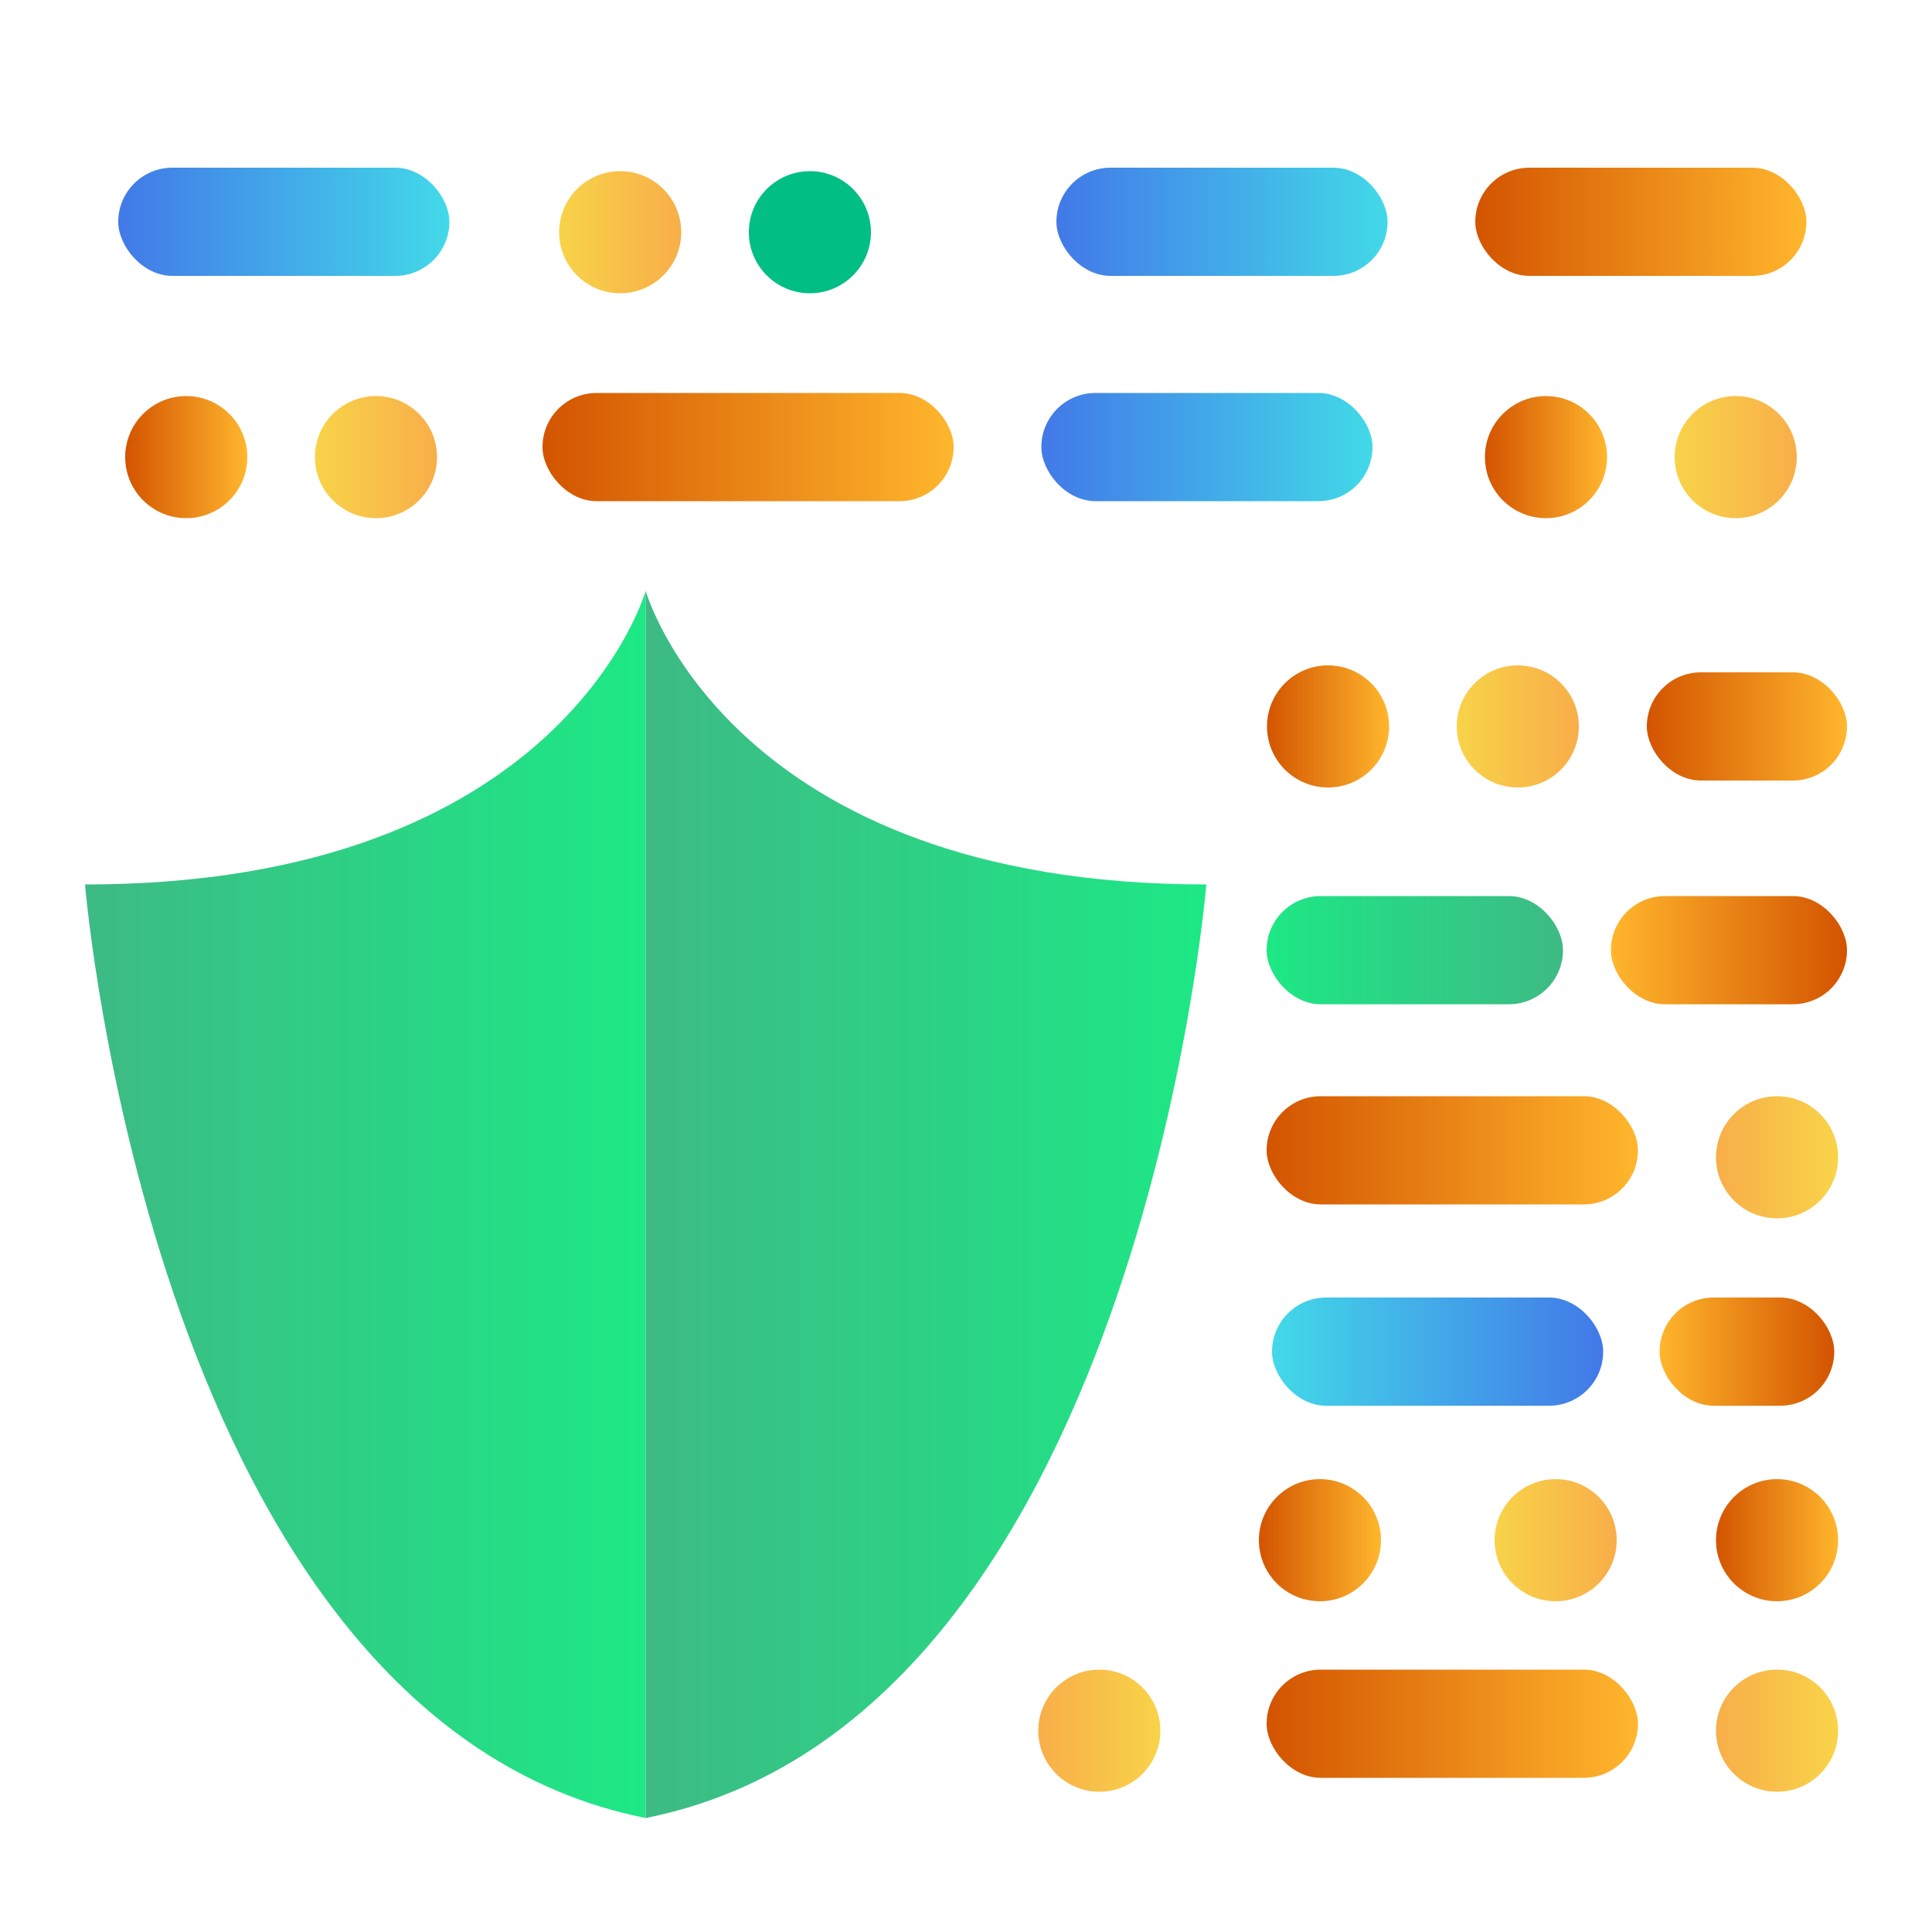
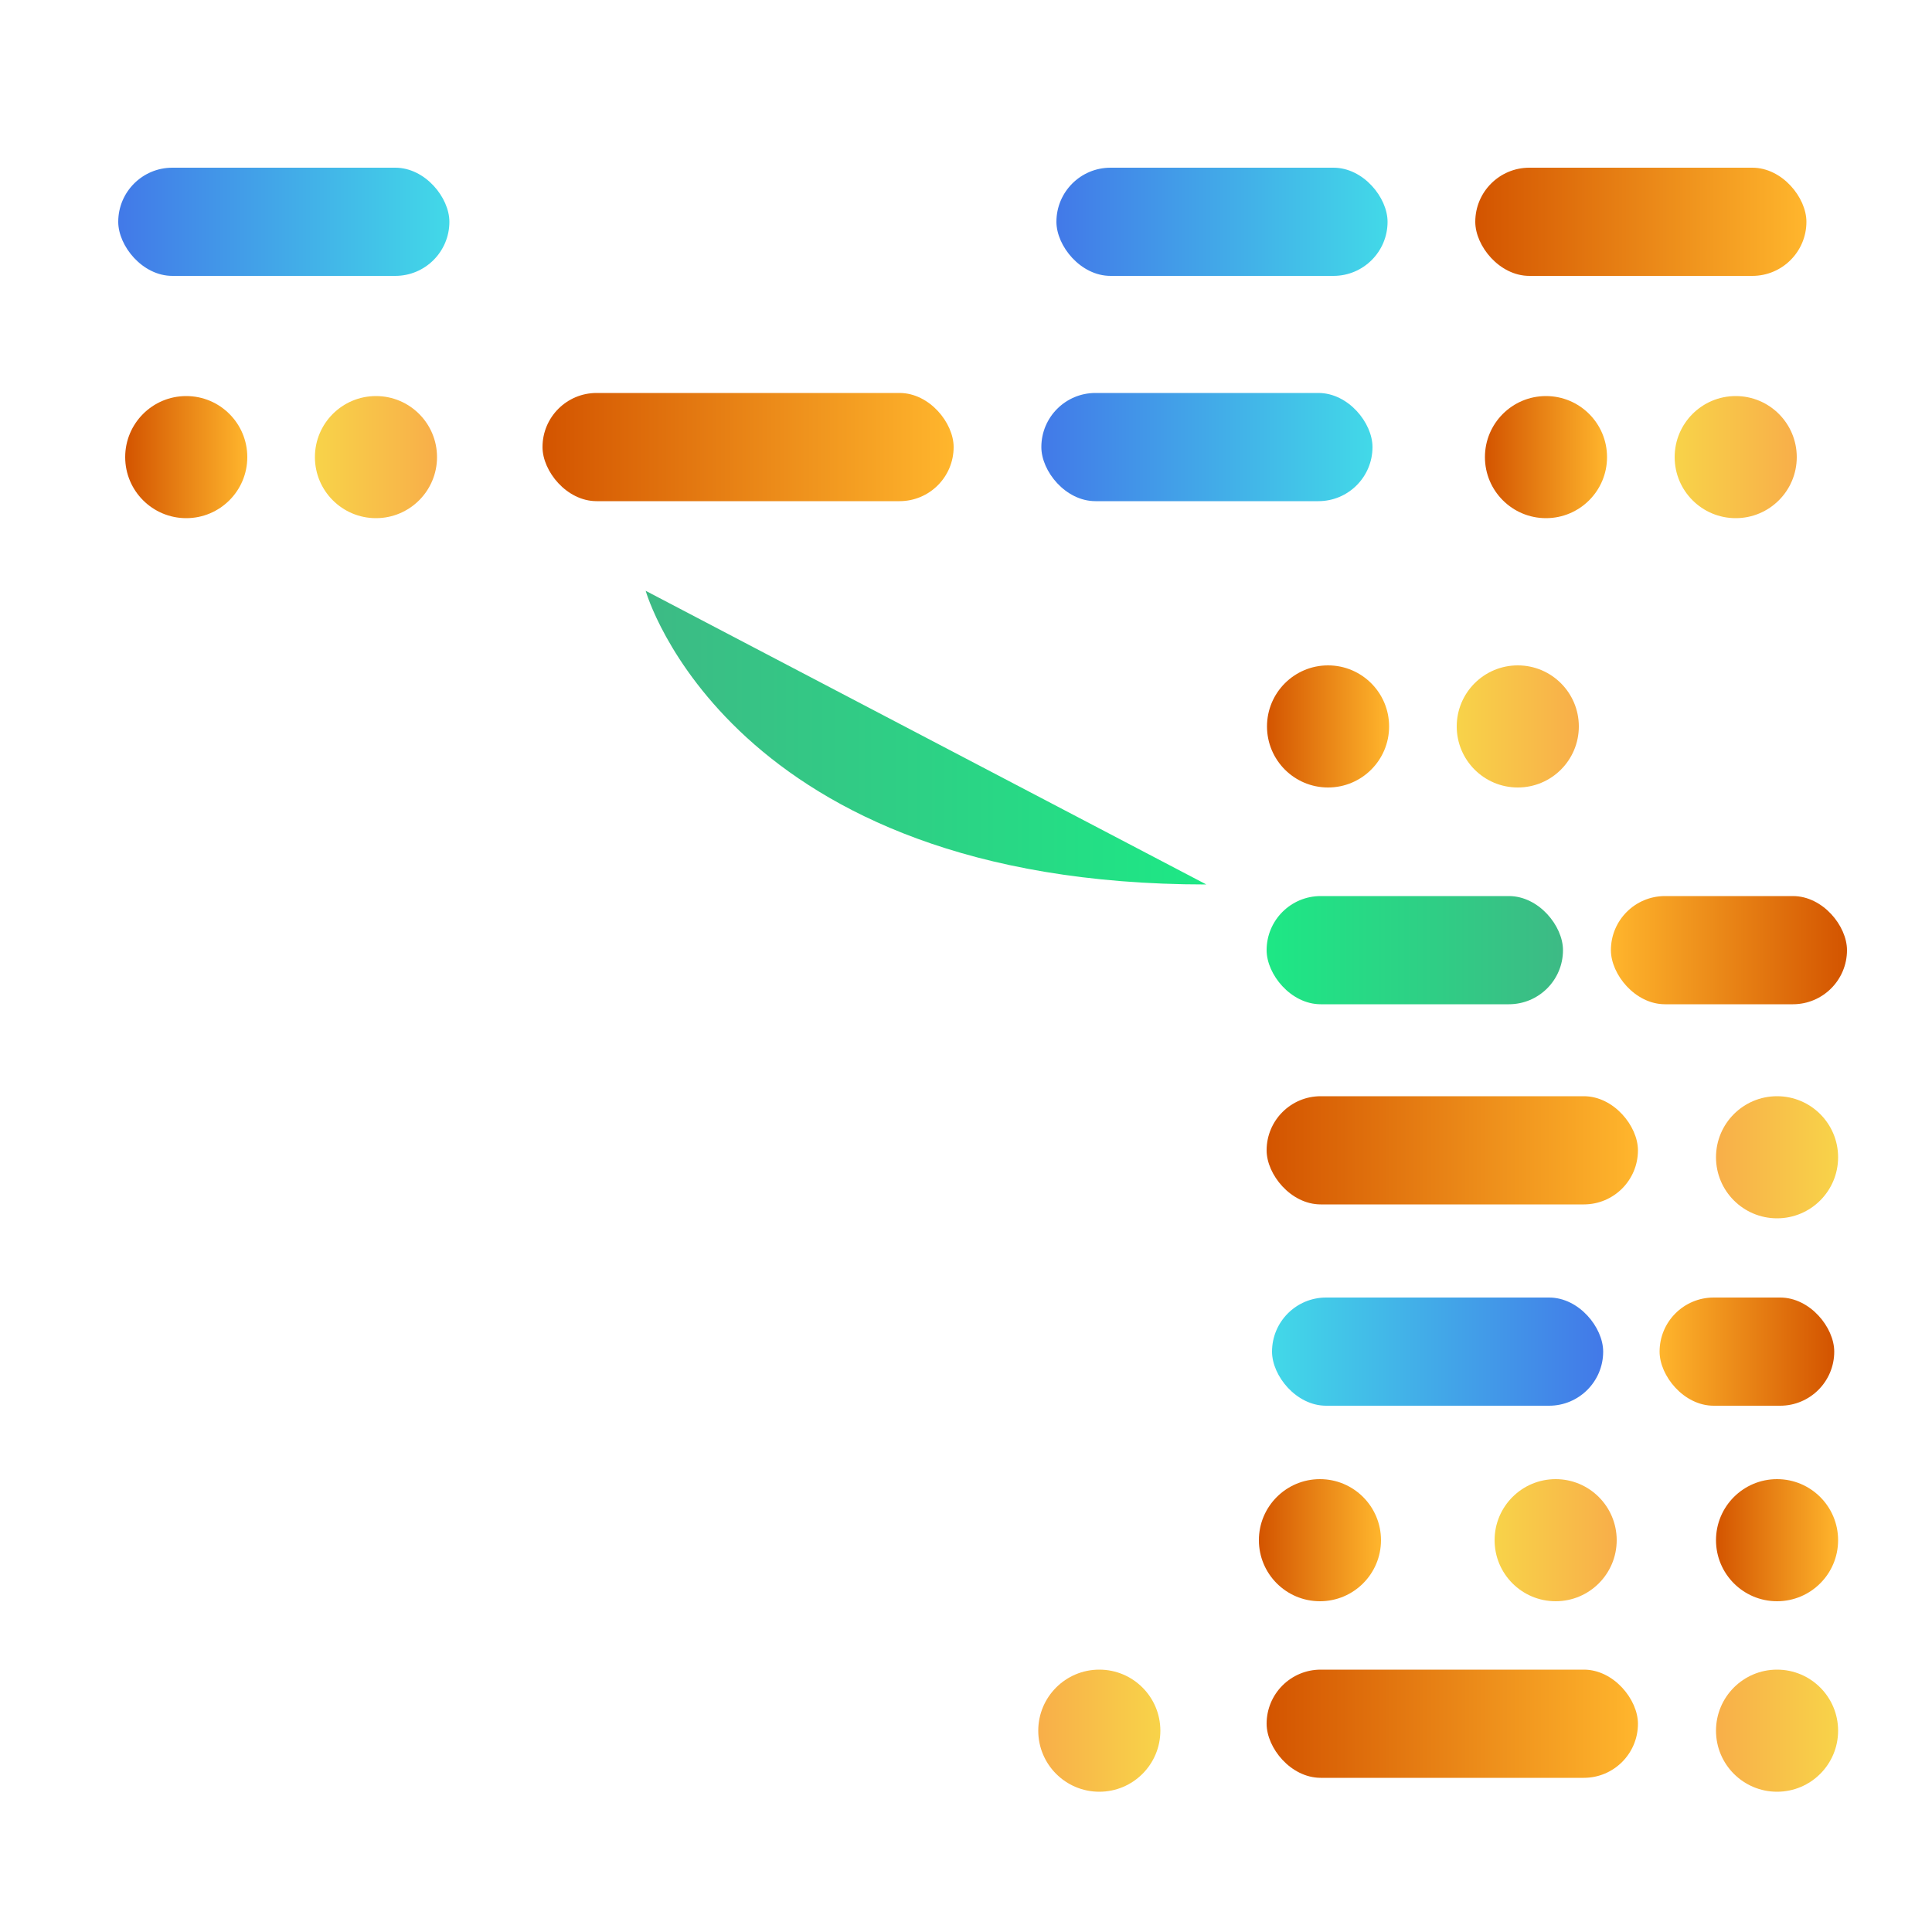
<svg xmlns="http://www.w3.org/2000/svg" xmlns:xlink="http://www.w3.org/1999/xlink" id="Layer_1" data-name="Layer 1" viewBox="0 0 50 50">
  <defs>
    <style>.cls-1{fill:url(#linear-gradient);}.cls-2{fill:url(#linear-gradient-2);}.cls-3{fill:url(#linear-gradient-3);}.cls-4{fill:url(#linear-gradient-4);}.cls-5{fill:url(#linear-gradient-5);}.cls-6{fill:#00be84;}.cls-7{fill:url(#linear-gradient-6);}.cls-8{fill:url(#linear-gradient-7);}.cls-9{fill:url(#linear-gradient-8);}.cls-10{fill:url(#linear-gradient-9);}.cls-11{fill:url(#linear-gradient-10);}.cls-12{fill:url(#linear-gradient-11);}.cls-13{fill:url(#linear-gradient-12);}.cls-14{fill:url(#linear-gradient-13);}.cls-15{fill:url(#linear-gradient-14);}.cls-16{fill:url(#linear-gradient-15);}.cls-17{fill:url(#linear-gradient-16);}.cls-18{fill:url(#linear-gradient-17);}.cls-19{fill:url(#linear-gradient-18);}.cls-20{fill:url(#linear-gradient-19);}.cls-21{fill:url(#linear-gradient-20);}.cls-22{fill:url(#linear-gradient-21);}.cls-23{fill:url(#linear-gradient-22);}.cls-24{fill:url(#linear-gradient-23);}.cls-25{fill:url(#linear-gradient-24);}.cls-26{fill:url(#linear-gradient-25);}.cls-27{fill:url(#linear-gradient-26);}.cls-28{fill:url(#linear-gradient-27);}.cls-29{opacity:0.05;}</style>
    <linearGradient id="linear-gradient" x1="2.2" y1="31.17" x2="16.71" y2="31.17" gradientUnits="userSpaceOnUse">
      <stop offset="0" stop-color="#3dba85" />
      <stop offset="1" stop-color="#1de885" />
    </linearGradient>
    <linearGradient id="linear-gradient-2" x1="16.71" y1="31.17" x2="31.22" y2="31.17" xlink:href="#linear-gradient" />
    <linearGradient id="linear-gradient-3" x1="27.34" y1="5.75" x2="35.91" y2="5.75" gradientUnits="userSpaceOnUse">
      <stop offset="0" stop-color="#4279e8" />
      <stop offset="1" stop-color="#42d9e8" />
    </linearGradient>
    <linearGradient id="linear-gradient-4" x1="3.06" y1="5.75" x2="11.63" y2="5.75" xlink:href="#linear-gradient-3" />
    <linearGradient id="linear-gradient-5" x1="38.18" y1="5.75" x2="46.75" y2="5.75" gradientUnits="userSpaceOnUse">
      <stop offset="0" stop-color="#d35400" />
      <stop offset="1" stop-color="#ffb62d" />
    </linearGradient>
    <linearGradient id="linear-gradient-6" x1="14.47" y1="6.01" x2="17.64" y2="6.01" gradientUnits="userSpaceOnUse">
      <stop offset="0" stop-color="#f8d349" />
      <stop offset="1" stop-color="#f8ae49" />
    </linearGradient>
    <linearGradient id="linear-gradient-7" x1="14.04" y1="11.57" x2="24.68" y2="11.57" xlink:href="#linear-gradient-5" />
    <linearGradient id="linear-gradient-8" x1="26.95" y1="11.57" x2="35.52" y2="11.57" xlink:href="#linear-gradient-3" />
    <linearGradient id="linear-gradient-9" x1="8.15" y1="11.83" x2="11.32" y2="11.83" xlink:href="#linear-gradient-6" />
    <linearGradient id="linear-gradient-10" x1="3.24" y1="11.83" x2="6.41" y2="11.83" xlink:href="#linear-gradient-5" />
    <linearGradient id="linear-gradient-11" x1="43.34" y1="11.83" x2="46.51" y2="11.83" xlink:href="#linear-gradient-6" />
    <linearGradient id="linear-gradient-12" x1="38.43" y1="11.83" x2="41.6" y2="11.83" xlink:href="#linear-gradient-5" />
    <linearGradient id="linear-gradient-13" x1="32.78" y1="29.77" x2="42.39" y2="29.77" xlink:href="#linear-gradient-5" />
    <linearGradient id="linear-gradient-14" x1="38.67" y1="39.86" x2="41.84" y2="39.86" xlink:href="#linear-gradient-6" />
    <linearGradient id="linear-gradient-15" x1="32.58" y1="39.86" x2="35.74" y2="39.86" xlink:href="#linear-gradient-5" />
    <linearGradient id="linear-gradient-16" x1="44.41" y1="39.86" x2="47.58" y2="39.86" xlink:href="#linear-gradient-5" />
    <linearGradient id="linear-gradient-17" x1="-6442.34" y1="3926.44" x2="-6437.82" y2="3926.44" gradientTransform="translate(6485.29 -3891.45)" xlink:href="#linear-gradient-5" />
    <linearGradient id="linear-gradient-18" x1="-6436.35" y1="3926.44" x2="-6427.78" y2="3926.44" gradientTransform="translate(6469.27 -3891.45)" xlink:href="#linear-gradient-3" />
    <linearGradient id="linear-gradient-19" x1="42.62" y1="18.8" x2="47.8" y2="18.8" xlink:href="#linear-gradient-5" />
    <linearGradient id="linear-gradient-20" x1="37.69" y1="18.8" x2="40.86" y2="18.8" xlink:href="#linear-gradient-6" />
    <linearGradient id="linear-gradient-21" x1="32.78" y1="18.8" x2="35.95" y2="18.8" xlink:href="#linear-gradient-5" />
    <linearGradient id="linear-gradient-22" x1="-6442.67" y1="3936.83" x2="-6436.56" y2="3936.83" gradientTransform="translate(6484.36 -3912.23)" xlink:href="#linear-gradient-5" />
    <linearGradient id="linear-gradient-23" x1="-6435.32" y1="3936.83" x2="-6427.65" y2="3936.83" gradientTransform="translate(6468.1 -3912.23)" xlink:href="#linear-gradient" />
    <linearGradient id="linear-gradient-24" x1="-6442.45" y1="3931.48" x2="-6439.28" y2="3931.48" gradientTransform="translate(-6394.87 3961.43) rotate(180)" xlink:href="#linear-gradient-6" />
    <linearGradient id="linear-gradient-25" x1="32.78" y1="44.61" x2="42.39" y2="44.61" xlink:href="#linear-gradient-5" />
    <linearGradient id="linear-gradient-26" x1="-6442.45" y1="3916.64" x2="-6439.28" y2="3916.64" gradientTransform="translate(-6394.87 3961.43) rotate(180)" xlink:href="#linear-gradient-6" />
    <linearGradient id="linear-gradient-27" x1="-6424.91" y1="3916.64" x2="-6421.74" y2="3916.64" gradientTransform="translate(-6394.87 3961.43) rotate(180)" xlink:href="#linear-gradient-6" />
  </defs>
-   <path class="cls-1" d="M16.71,15.29s-2.14,7.6-14.51,7.6c0,0,1.78,21.63,14.51,24.16" />
-   <path class="cls-2" d="M16.71,15.29s2.14,7.6,14.51,7.6c0,0-1.78,21.63-14.51,24.16" />
+   <path class="cls-2" d="M16.71,15.29s2.14,7.6,14.51,7.6" />
  <rect class="cls-3" x="27.34" y="4.34" width="8.57" height="2.8" rx="1.4" />
  <rect class="cls-4" x="3.06" y="4.34" width="8.57" height="2.8" rx="1.4" />
  <rect class="cls-5" x="38.18" y="4.34" width="8.57" height="2.8" rx="1.4" />
-   <circle class="cls-6" cx="20.96" cy="6.01" r="1.58" />
-   <circle class="cls-7" cx="16.05" cy="6.01" r="1.58" />
  <rect class="cls-8" x="14.04" y="10.17" width="10.64" height="2.8" rx="1.4" />
  <rect class="cls-9" x="26.95" y="10.17" width="8.57" height="2.8" rx="1.4" />
  <circle class="cls-10" cx="9.73" cy="11.83" r="1.58" />
  <circle class="cls-11" cx="4.82" cy="11.83" r="1.58" />
  <circle class="cls-12" cx="44.92" cy="11.83" r="1.58" />
  <circle class="cls-13" cx="40.01" cy="11.83" r="1.58" />
  <rect class="cls-14" x="32.78" y="28.37" width="9.61" height="2.8" rx="1.4" />
  <circle class="cls-15" cx="40.26" cy="39.86" r="1.58" />
  <circle class="cls-16" cx="34.16" cy="39.86" r="1.58" />
  <circle class="cls-17" cx="45.99" cy="39.86" r="1.58" />
  <rect class="cls-18" x="42.95" y="33.59" width="4.52" height="2.8" rx="1.4" transform="translate(90.42 69.97) rotate(-180)" />
  <rect class="cls-19" x="32.91" y="33.59" width="8.57" height="2.8" rx="1.4" transform="translate(74.4 69.97) rotate(180)" />
-   <rect class="cls-20" x="42.62" y="17.4" width="5.18" height="2.8" rx="1.4" />
  <circle class="cls-21" cx="39.28" cy="18.8" r="1.58" />
  <circle class="cls-22" cx="34.37" cy="18.8" r="1.58" />
  <rect class="cls-23" x="41.69" y="23.2" width="6.11" height="2.8" rx="1.4" transform="translate(89.49 49.19) rotate(-180)" />
  <rect class="cls-24" x="32.78" y="23.2" width="7.67" height="2.8" rx="1.4" transform="translate(73.23 49.19) rotate(-180)" />
  <circle class="cls-25" cx="45.99" cy="29.95" r="1.58" />
  <rect class="cls-26" x="32.78" y="43.21" width="9.61" height="2.8" rx="1.4" />
  <circle class="cls-27" cx="45.99" cy="44.79" r="1.58" />
  <circle class="cls-28" cx="28.45" cy="44.79" r="1.58" />
</svg>